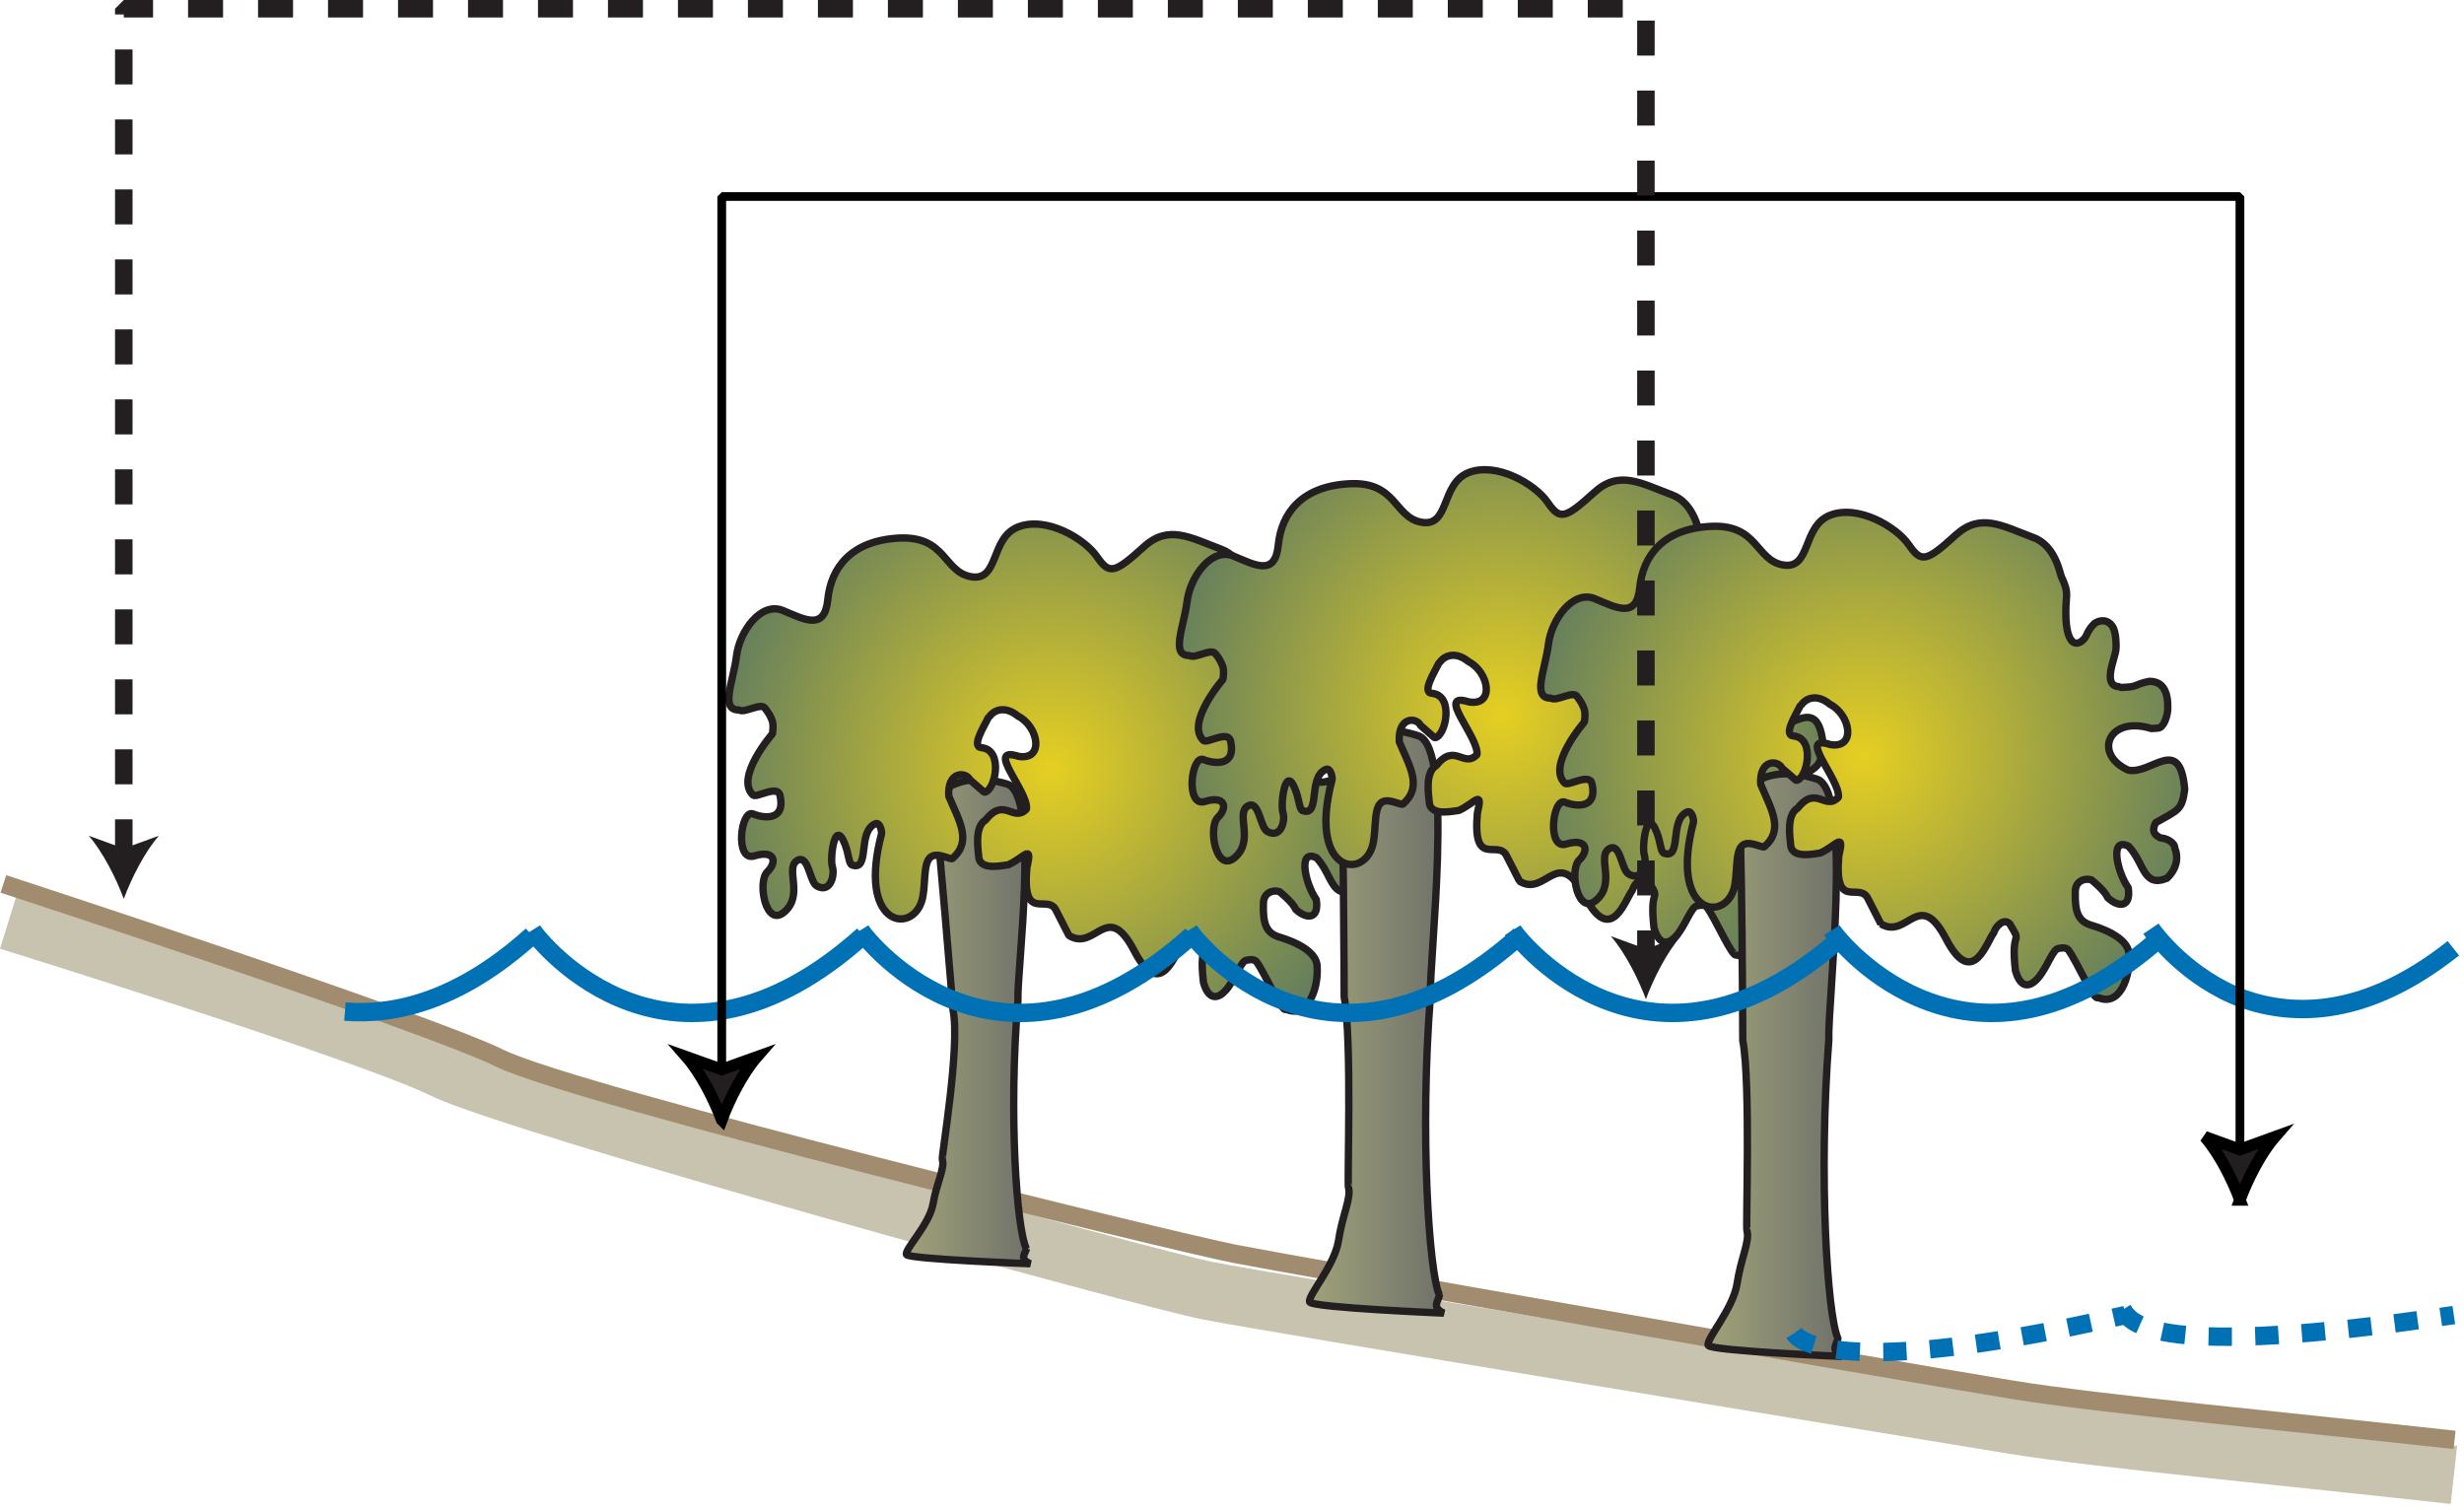
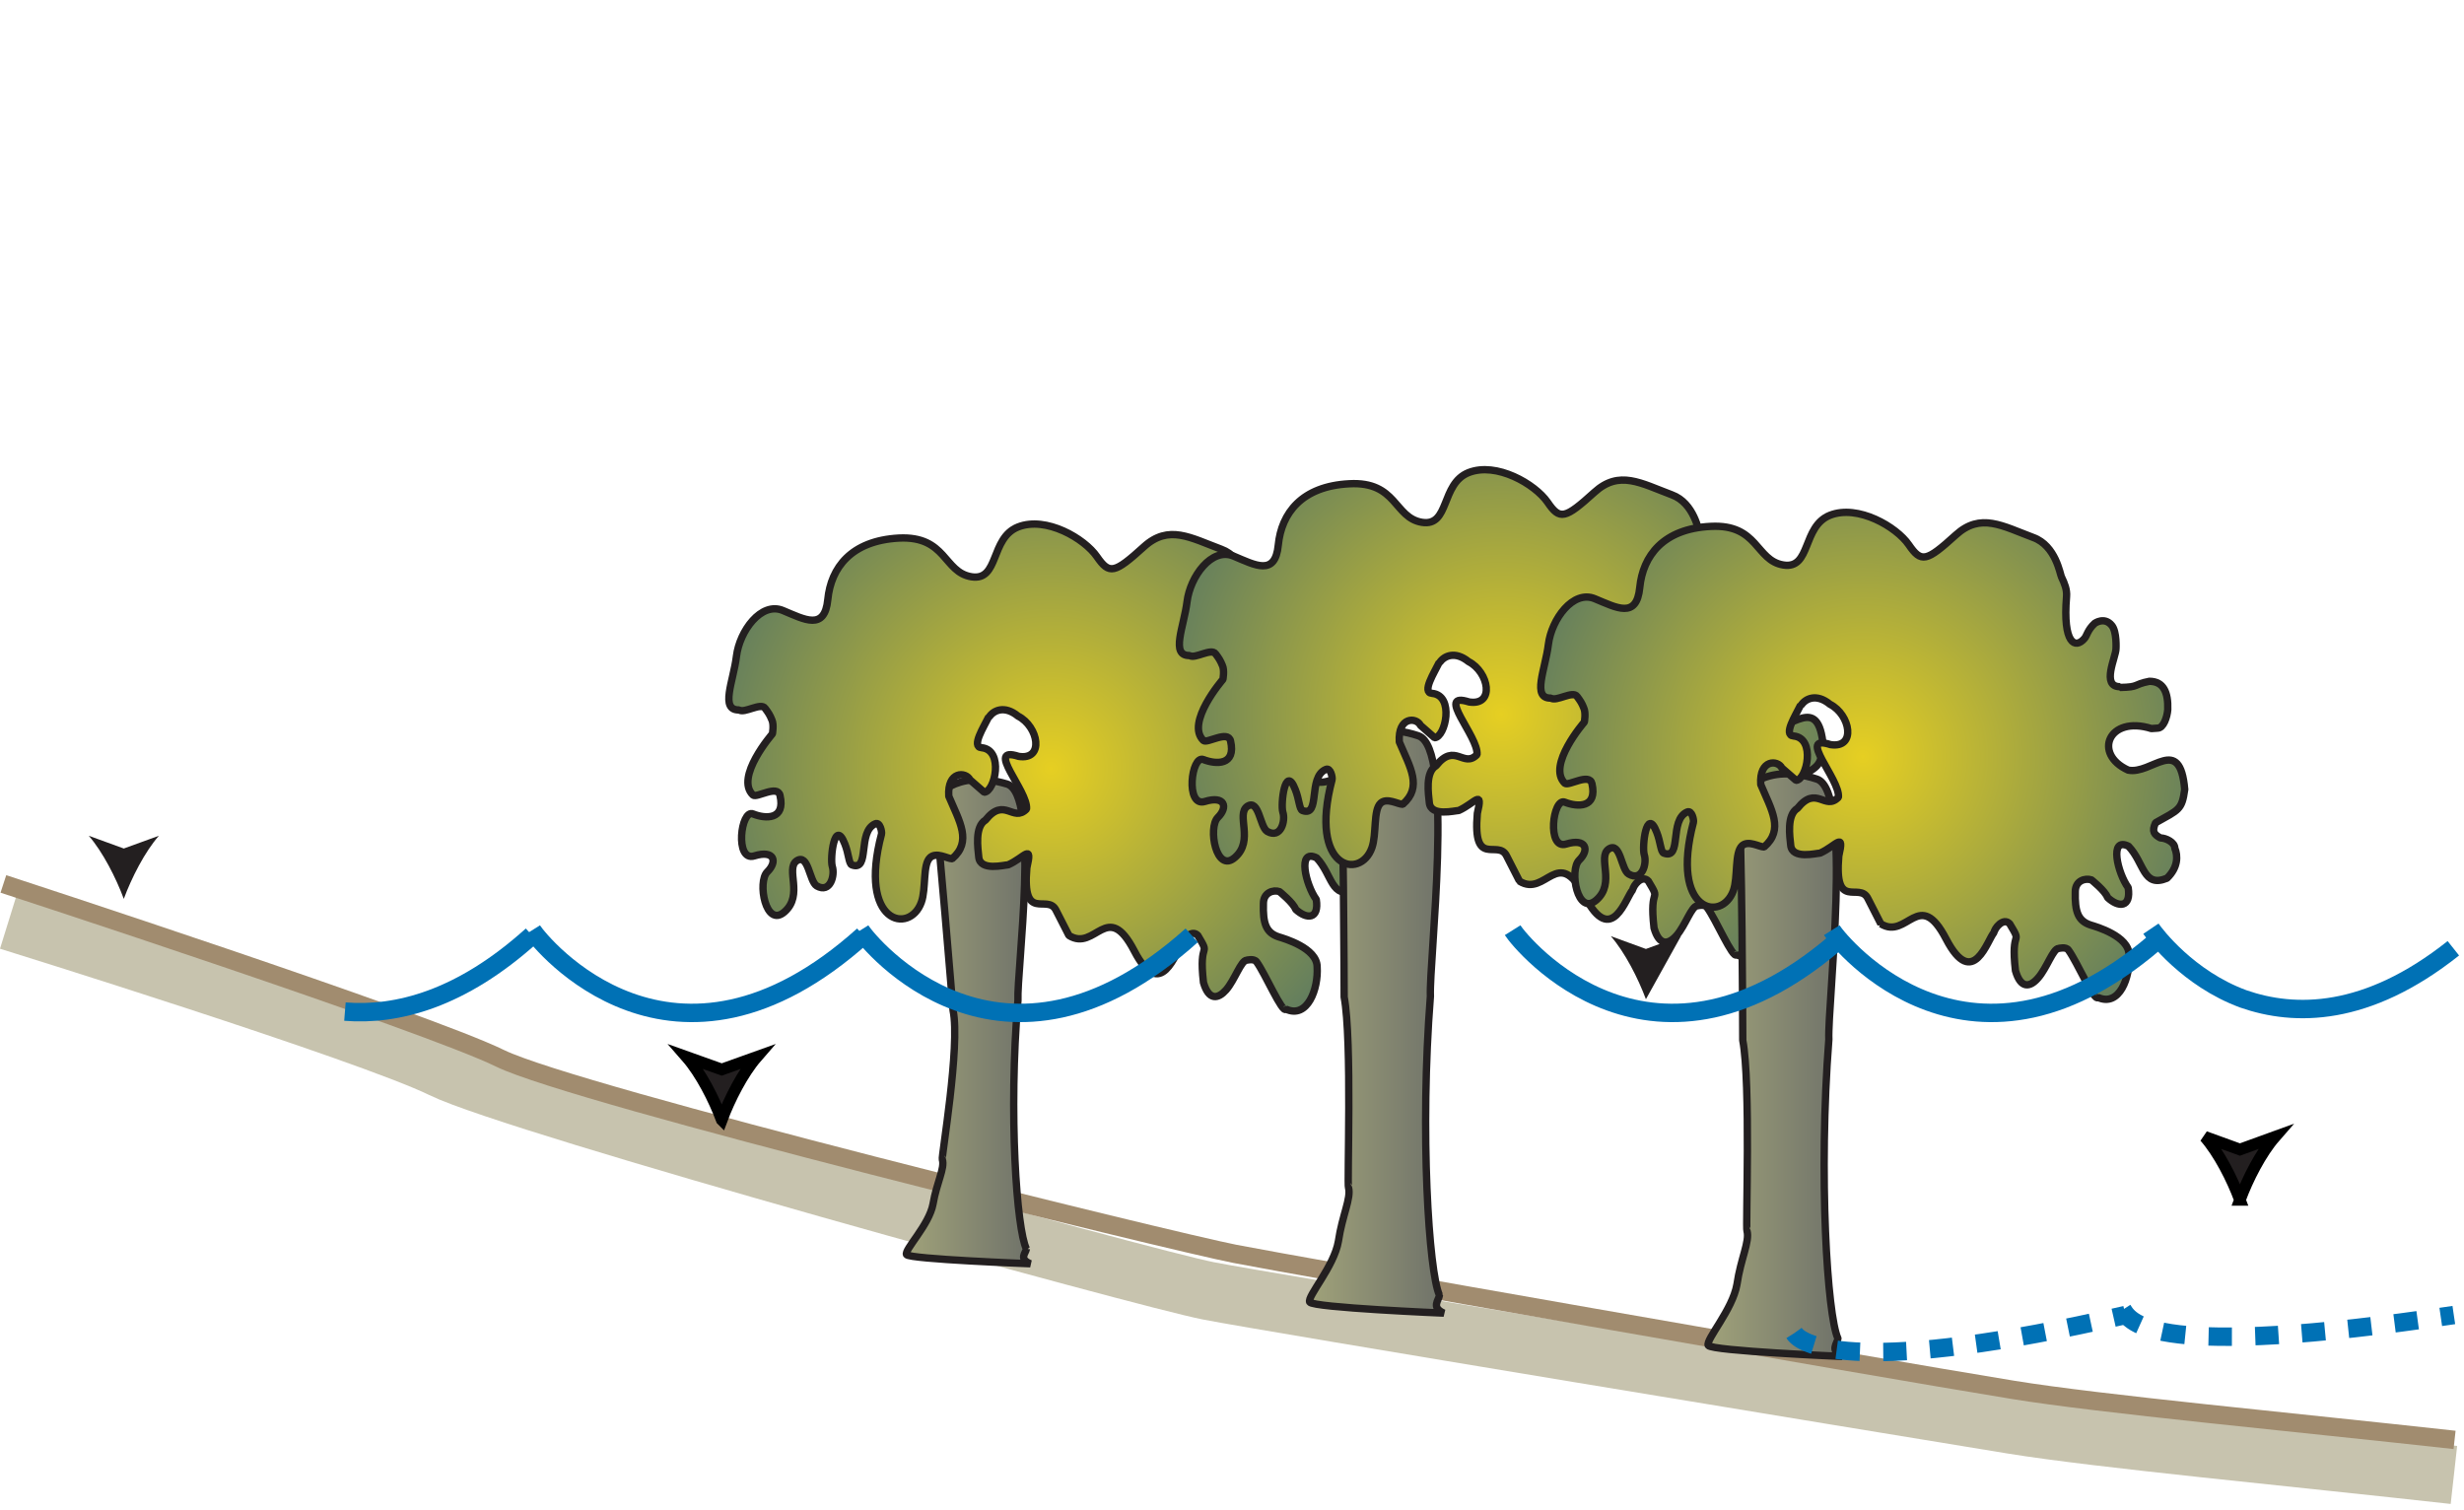
<svg xmlns="http://www.w3.org/2000/svg" xmlns:ns1="https://ian.umces.edu/media-library/" x="0px" y="0px" width="501" height="307" viewBox="0 0 501 307" xml:space="preserve">
  <title>Mangrove zonal shift effects</title>
  <desc>
    <ns1:title>Mangrove zonal shift effects</ns1:title>
    <ns1:descr>Illustration of zonal shift effects on mangroves</ns1:descr>
    <ns1:scene>
      <ns1:contains>plant, tree, shrub, mangrove, effects, zonal, shift, tidal, intertidal, shore, coast, estuarine, habitat, species, community, composition, change</ns1:contains>
      <ns1:when>2003-01-01</ns1:when>
    </ns1:scene>
  </desc>
  <defs />
  <path d="m1.758 187.23s72.832 22.605 88.131 30.086c15.285 7.48 143.01 42.644 155.82 45.141 12.768 2.486 133.01 22.24 163.59 27.243 17.548 2.847 56.906 6.542 89.651 10.188" fill-rule="evenodd" stroke="#C7C3AE" stroke-miterlimit="1" clip-rule="evenodd" stroke-width="11.86" fill="none" />
  <path d="m.688 179.72s85.738 27.972 101.02 35.472c15.278 7.471 136.58 37.241 149.36 39.737 12.809 2.508 127.66 22.66 158.23 27.654 17.568 2.876 57.001 6.552 89.784 10.177" fill-rule="evenodd" stroke="#A18C6F" stroke-miterlimit="1" clip-rule="evenodd" stroke-width="3.743" fill="none" />
  <linearGradient id="ian_symbols_803ee4cef7a121249d942b5c99c4669b" y2="384.85" gradientUnits="userSpaceOnUse" x2="292.88" gradientTransform="matrix(.54 0 0 .54 25.477 -.097)" y1="384.85" x1="341.62">
    <stop stop-color="#6E7169" offset="0" />
    <stop stop-color="#A1A37A" offset="1" />
  </linearGradient>
  <path d="m208.69 253.92c-.095.854-1.609 2.002.803 3.025 0 0-24.537-.928-25.167-1.856-.539-.948 4.604-6.013 5.386-10.302.739-4.35 2.436-7.27 1.891-9.038-.261-.254 3.692-23.094 2.178-30.351 0-.139-3.076-37.495-3.798-42.813 0 0 3.964-6.386 14.753-3.181 6.83 2.022 1.979 38.05 2.243 43.982-1.95 23.01-.25 46.63 1.72 50.54z" fill-rule="evenodd" stroke="#231F20" stroke-miterlimit="1" clip-rule="evenodd" stroke-width="1.497" fill="url(#ian_symbols_803ee4cef7a121249d942b5c99c4669b)" />
  <radialGradient id="ian_symbols_6d24b79d289357d4fd5f470162cead87" gradientUnits="userSpaceOnUse" cy="266.86" cx="214.84" gradientTransform="matrix(.54 0 0 .54 97.646 12.12)" r="153.83">
    <stop stop-color="#E6CF22" offset="0" />
    <stop stop-color="#4B6F69" offset="1" />
  </radialGradient>
  <path d="m217.34 190.2l-2.639-5.16c-1.721-3.415-6.911 2.687-5.912-8.598 1.192-5.109-.468-2.083-3.818-.6-.725 0-5.667 1.348-5.962-1.569-.169-1.761-.874-6.186 1.369-7.534 3.869-4.854 5.59.589 8.344-2.252.353-3.679-8.604-12.948-1.612-10.705 5.295.854 4.035-6.088-.119-8.185-2.744-2.243-4.99-1.169-5.857.169h-.112c-.965 1.999-3.618 6.098-1.437 6.257 4.59.444 2.71 8.954.532 9.048l-2.89-2.517c-.8-1.653-4.662-1.853-4.313 3.33 2.191 5.183 4.766 9.218.684 12.714-.958 0-3.201-1.433-4.482-.24-1.545 1.409-.786 6.342-1.782 9.089-2.354 6.606-12.924 4.363-8.1-13.862.122-.41-.284-2.517-1.263-2.097-3.74 1.602-.969 9.787-4.777 8.354-.613-.254-.613-2.243-1.413-4.235-2.087-5.373-3.056 2.991-2.551 4.573.566 1.758-.389 5.519-3.157 3.95-1.541-.928-1.66-6.69-4.096-5.102-2.331 1.646 1.443 6.911-2.449 10.356-3.845 3.425-5.576-6.108-3.517-8.11 2.131-2.107 1.454-4.519-2.639-3.255-4.031 1.253-2.754-9.533-.274-8.534 2.517 1.023 6.657 1.253 5.498-3.76-.511-2.246-4.756.589-5.498-.084-3.757-3.581 3.95-12.439 3.95-12.439s.352-1.847-.105-2.835c-.416-1.023-.691-1.433-1.385-2.361-.847-1.233-4.198 1.087-5.288.339-3.96.084-1.142-5.847-.529-10.936.633-5.099 5.018-11.135 9.445-9.282 4.414 1.833 8.496 4.184 9.13-2.253.637-6.447 4.729-11.935 14.428-12.473 9.712-.485 9.069 6.951 14.78 7.869 5.681.905 3.781-7.869 9.465-10.122 5.705-2.256 13.513 2.348 16.047 6.033 2.531 3.655 3.55 3.425 9.546-2.012 5.051-4.59 9.469-1.833 15.753.508 4.593 1.673 5.447 7.531 5.725 8.005.644 1.348 1.162 2.592 1.033 4.035-.8 9.598 1.792 10.702 3.645 8.513.495-.589.627-1.761 2.114-3.089 0 0 1.931-1.43 3.466.413 1.02 1.244.843 4.675.843 4.675 0 1.771-3.093 7.765.803 7.765v.189c4.079-.081 2.534-.6 5.979-1.264 2.873 0 3.852 2.256 3.72 5.773-.102 1.497-.847 3.75-2.06 3.75l-1.237.095c-8.692-2.771-11.989 5.183-4.736 8.418 4.777 1.023 10.522-7.331 11.498 3.94-.579 4.173-1.142 4.089-5.925 6.755-.837 1.843-.227 2.432.989 3.106 1.145 0 2.93.925 2.93 2.083.627 1.518.685 3.943-1.619 6.101-4.882 2.012-4.54-3.086-7.798-6.521-4.031-1.992-2.199 5.532-.075 8.459.63 4.079-1.955 4.079-4.194 2.002-.458-1.328-3.276-3.591-3.276-3.591-1.264-.454-3.276.189-3.276 2.412-.122 4.024.521 5.942 3.103 6.782 1.101.339 7.822 2.267 7.822 6.102.285 4.499-1.972 10.606-6.332 8.595-.749.928-4.188-7.182-5.979-9.618-.528-.735-2.002-.335-2.002-.335-1.159 0-2.429 4.024-4.204 6.047-1.599 1.813-3.503 2.232-4.597-1.518-1.026-8.934 1.623-4.929-1.142-9.557-1.314-1.389-3.157 1.033-3.157 1.782-1.338 1.264-4.272 11.968-9.78 1.338-5.51-10.59-7.85.25-13.26-3.11z" fill-rule="evenodd" stroke="#231F20" stroke-miterlimit="1" clip-rule="evenodd" stroke-width="1.497" fill="url(#ian_symbols_6d24b79d289357d4fd5f470162cead87)" />
  <linearGradient id="ian_symbols_2920a41fa5d9feb41570f1ddb03113fb" y2="372.81" gradientUnits="userSpaceOnUse" x2="381.01" gradientTransform="matrix(.54 0 0 .54 59.82 6.441)" y1="372.81" x1="433.5">
    <stop stop-color="#6E7169" offset="0" />
    <stop stop-color="#A1A37A" offset="1" />
  </linearGradient>
  <path d="m292.68 263.33c-.115 1.054-1.762 2.446.878 3.655 0 0-26.577-1.114-27.258-2.242-.589-1.128 4.963-7.216 5.837-12.39.779-5.257 2.619-8.723 2.053-10.895-.312-.261.769-30.011-.884-38.744 0-.17-.105-42.878-.881-49.25 0 0 4.292-7.72 15.966-3.865 7.406 2.433 2.145 45.815 2.449 52.946-2.17 27.67-.31 56.09 1.83 60.78z" fill-rule="evenodd" stroke="#231F20" stroke-miterlimit="1" clip-rule="evenodd" stroke-width="1.497" fill="url(#ian_symbols_2920a41fa5d9feb41570f1ddb03113fb)" />
  <radialGradient id="ian_symbols_81ac11db02f98024e54d590f8de9cf3b" gradientUnits="userSpaceOnUse" cy="250.63" cx="358.4" gradientTransform="matrix(.54 0 0 .54 111.73 9.824)" r="153.82">
    <stop stop-color="#E6CF22" offset="0" />
    <stop stop-color="#4B6F69" offset="1" />
  </radialGradient>
  <path d="m308.95 179.14l-2.636-5.159c-1.731-3.415-6.901 2.673-5.932-8.598 1.219-5.108-.461-2.087-3.784-.589-.77 0-5.695 1.328-5.979-1.603-.176-1.748-.874-6.182 1.375-7.5 3.835-4.845 5.583.569 8.327-2.267.346-3.686-8.628-12.944-1.612-10.702 5.298.833 4.024-6.101-.115-8.208-2.765-2.232-4.99-1.145-5.867.189h-.105c-.966 2.012-3.625 6.111-1.439 6.271 4.601.41 2.713 8.934.512 9.018l-2.866-2.507c-.807-1.677-4.645-1.846-4.31 3.36 2.182 5.16 4.773 9.174.691 12.684-.969 0-3.218-1.413-4.488-.234-1.538 1.423-.79 6.332-1.785 9.093-2.345 6.606-12.911 4.35-8.09-13.862.115-.434-.292-2.521-1.271-2.087-3.74 1.568-.969 9.763-4.763 8.354-.637-.274-.637-2.266-1.443-4.255-2.053-5.353-3.028 2.991-2.531 4.59.58 1.738-.389 5.491-3.17 3.919-1.528-.928-1.65-6.677-4.069-5.099-2.344 1.677 1.44 6.931-2.477 10.367-3.848 3.415-5.573-6.088-3.496-8.114 2.125-2.093 1.426-4.505-2.649-3.242-4.015 1.233-2.761-9.537-.285-8.523 2.527.989 6.667 1.253 5.515-3.771-.511-2.277-4.763.569-5.515-.105-3.73-3.574 3.96-12.423 3.96-12.423s.352-1.853-.105-2.832c-.42-1.013-.691-1.453-1.386-2.361-.867-1.253-4.204 1.087-5.281.339-3.967.085-1.155-5.847-.522-10.945.627-5.109 4.997-11.115 9.438-9.282 4.421 1.853 8.49 4.173 9.113-2.243.637-6.45 4.736-11.958 14.439-12.453 9.705-.529 9.078 6.921 14.77 7.839 5.691.915 3.798-7.839 9.476-10.105 5.688-2.243 13.51 2.331 16.061 6.006 2.507 3.686 3.54 3.422 9.526-2.002 5.051-4.604 9.472-1.843 15.749.505 4.591 1.677 5.454 7.514 5.732 8.019.644 1.338 1.165 2.602 1.044 4.014-.807 9.587 1.792 10.702 3.628 8.544.518-.603.633-1.792 2.124-3.11 0 0 1.954-1.409 3.438.413 1.05 1.264.87 4.695.87 4.695 0 1.728-3.093 7.754.807 7.754v.169c4.082-.095 2.526-.559 5.982-1.243 2.866 0 3.838 2.232 3.723 5.752-.104 1.518-.856 3.77-2.063 3.77l-1.261.085c-8.676-2.751-11.961 5.183-4.719 8.449 4.763 1.003 10.525-7.365 11.495 3.919-.58 4.17-1.155 4.099-5.923 6.772-.854 1.823-.227 2.426.989 3.09 1.146 0 2.914.925 2.914 2.083.637 1.518.704 3.93-1.605 6.121-4.879 1.972-4.54-3.13-7.819-6.531-4.008-2.022-2.185 5.508-.051 8.449.634 4.099-1.944 4.099-4.194 2.002-.464-1.338-3.278-3.594-3.278-3.594-1.271-.42-3.266.159-3.266 2.405-.119 4.021.508 5.962 3.089 6.782 1.088.339 7.829 2.267 7.829 6.101.277 4.509-1.965 10.597-6.321 8.605-.763.908-4.188-7.172-5.993-9.607-.508-.759-2.002-.335-2.002-.335-1.148 0-2.429 4.004-4.194 6.013-1.612 1.846-3.513 2.256-4.597-1.514-1.033-8.923 1.615-4.922-1.159-9.537-1.324-1.409-3.15 1.033-3.15 1.772-1.334 1.253-4.268 11.955-9.773 1.328-5.52-10.58-7.87.29-13.28-3.08z" fill-rule="evenodd" stroke="#231F20" stroke-miterlimit="1" clip-rule="evenodd" stroke-width="1.497" fill="url(#ian_symbols_81ac11db02f98024e54d590f8de9cf3b)" />
  <linearGradient id="ian_symbols_6a1660f7c19c82d41db53a06775dec4e" y2="385.74" gradientUnits="userSpaceOnUse" x2="499.95" gradientTransform="matrix(.54 0 0 .54 76.629 8.265)" y1="385.74" x1="552.39">
    <stop stop-color="#6E7169" offset="0" />
    <stop stop-color="#A1A37A" offset="1" />
  </linearGradient>
  <path d="m373.7 272.13c-.096 1.033-1.745 2.442.874 3.665 0 0-26.557-1.128-27.237-2.242-.59-1.128 4.953-7.249 5.837-12.413.772-5.254 2.622-8.709 2.04-10.871-.292-.273.792-30.034-.861-38.754 0-.18-.111-42.888-.891-49.264 0 0 4.282-7.69 15.966-3.845 7.396 2.446 2.128 45.785 2.43 52.929-2.14 27.67-.31 56.1 1.84 60.78z" fill-rule="evenodd" stroke="#231F20" stroke-miterlimit="1" clip-rule="evenodd" stroke-width="1.497" fill="url(#ian_symbols_6a1660f7c19c82d41db53a06775dec4e)" />
  <radialGradient id="ian_symbols_936093694caa1f044de4e7423562cbe3" gradientUnits="userSpaceOnUse" cy="263.37" cx="466.24" gradientTransform="matrix(.54 0 0 .54 126.97 11.624)" r="153.83">
    <stop stop-color="#E6CF22" offset="0" />
    <stop stop-color="#4B6F69" offset="1" />
  </radialGradient>
  <path d="m382.43 187.84l-2.646-5.183c-1.718-3.435-6.891 2.676-5.904-8.618 1.198-5.088-.481-2.087-3.814-.58-.732 0-5.686 1.349-5.966-1.602-.18-1.728-.864-6.172 1.378-7.511 3.855-4.844 5.583.589 8.327-2.253.353-3.679-8.618-12.968-1.612-10.695 5.306.823 4.031-6.108-.108-8.205-2.751-2.267-5.004-1.148-5.857.189h-.129c-.959 2.012-3.611 6.078-1.426 6.257 4.587.42 2.696 8.954.515 9.018l-2.876-2.497c-.799-1.663-4.651-1.843-4.302 3.34 2.185 5.183 4.763 9.184.68 12.704-.975 0-3.208-1.413-4.478-.254-1.548 1.433-.8 6.355-1.769 9.126-2.365 6.582-12.938 4.329-8.117-13.896.108-.413-.284-2.497-1.271-2.087-3.736 1.579-.966 9.777-4.756 8.364-.647-.254-.647-2.252-1.443-4.245-2.066-5.363-3.045 2.991-2.53 4.583.575 1.758-.393 5.519-3.164 3.919-1.549-.897-1.653-6.68-4.065-5.088-2.371 1.653 1.436 6.921-2.493 10.353-3.862 3.435-5.583-6.108-3.503-8.11 2.127-2.077 1.439-4.499-2.633-3.266-4.024 1.284-2.754-9.513-.291-8.503 2.53 1.003 6.663 1.243 5.516-3.771-.515-2.253-4.773.569-5.516-.075-3.733-3.601 3.967-12.45 3.967-12.45s.349-1.846-.121-2.866c-.394-1.003-.686-1.423-1.362-2.341-.881-1.23-4.201 1.107-5.312.338-3.954.105-1.139-5.836-.516-10.935.644-5.099 5.014-11.105 9.435-9.272 4.428 1.822 8.507 4.173 9.144-2.273.638-6.416 4.716-11.948 14.411-12.433 9.723-.505 9.093 6.931 14.784 7.849 5.685.915 3.787-7.849 9.479-10.112 5.691-2.236 13.503 2.337 16.027 6.002 2.541 3.7 3.57 3.445 9.55-1.988 5.051-4.594 9.481-1.836 15.749.505 4.601 1.663 5.464 7.51 5.749 8.036.637 1.328 1.145 2.581 1.026 3.984-.79 9.627 1.778 10.702 3.635 8.523.521-.569.627-1.751 2.11-3.1 0 0 1.962-1.389 3.445.434 1.057 1.253.867 4.699.867 4.699 0 1.738-3.1 7.765.813 7.765v.156c4.082-.084 2.534-.579 5.979-1.253 2.869 0 3.848 2.256 3.729 5.762-.119 1.508-.86 3.761-2.073 3.761l-1.257.084c-8.683-2.737-11.951 5.173-4.716 8.449 4.767.993 10.52-7.341 11.495 3.93-.58 4.174-1.149 4.089-5.926 6.775-.854 1.833-.233 2.412.989 3.086 1.142 0 2.924.908 2.924 2.087.633 1.494.701 3.916-1.605 6.108-4.886 1.992-4.547-3.106-7.806-6.508-4.038-2.012-2.191 5.508-.071 8.415.637 4.099-1.965 4.099-4.197 2.002-.447-1.328-3.266-3.571-3.266-3.571-1.284-.434-3.293.146-3.293 2.402-.098 4.025.532 5.932 3.123 6.775 1.088.325 7.813 2.243 7.813 6.088.274 4.529-1.954 10.62-6.325 8.628-.755.905-4.21-7.185-5.985-9.607-.508-.769-2.013-.349-2.013-.349-1.135 0-2.405 4.015-4.197 6.027-1.596 1.843-3.496 2.263-4.58-1.508-1.04-8.954 1.596-4.939-1.162-9.522-1.311-1.423-3.164 1-3.164 1.728-1.311 1.274-4.244 11.958-9.77 1.358-5.52-10.6-7.87.24-13.27-3.09z" fill-rule="evenodd" stroke="#231F20" stroke-miterlimit="1" clip-rule="evenodd" stroke-width="1.497" fill="url(#ian_symbols_936093694caa1f044de4e7423562cbe3)" />
  <path d="m372.45 189.13c1.684 2.676 28.643 35.798 67.319 1.043" fill-rule="evenodd" stroke="#0071B5" stroke-miterlimit="1" clip-rule="evenodd" stroke-width="3.743" fill="none" />
  <path d="m174.97 189.13c1.68 2.676 28.633 35.798 67.34 1.043" fill-rule="evenodd" stroke="#0071B5" stroke-miterlimit="1" clip-rule="evenodd" stroke-width="3.743" fill="none" />
  <path d="m437.34 188.82c.834 1.233 7.555 10.125 18.765 14.266 10.451 3.655 25.089 3.727 42.729-10.282" fill-rule="evenodd" stroke="#0071B5" stroke-miterlimit="1" clip-rule="evenodd" stroke-width="3.743" fill="none" />
  <path d="m307.56 189.13c1.68 2.676 28.646 35.798 67.34 1.043" fill-rule="evenodd" stroke="#0071B5" stroke-miterlimit="1" clip-rule="evenodd" stroke-width="3.743" fill="none" />
-   <path d="m241.73 189.13c1.67 2.676 28.64 35.798 67.327 1.043" fill-rule="evenodd" stroke="#0071B5" stroke-miterlimit="1" clip-rule="evenodd" stroke-width="3.743" fill="none" />
  <path d="m70.135 205.68c10.533.843 23.609-2.487 38.03-15.509" fill-rule="evenodd" stroke="#0071B5" stroke-miterlimit="1" clip-rule="evenodd" stroke-width="3.743" fill="none" />
  <path d="m108.21 189.13c1.677 2.676 28.639 35.798 67.316 1.043" fill-rule="evenodd" stroke="#0071B5" stroke-miterlimit="1" clip-rule="evenodd" stroke-width="3.743" fill="none" />
  <path d="m431.59 266.31c1.687 2.729 6.352 10.207 67.336 1.063" fill-rule="evenodd" stroke="#0071B5" stroke-miterlimit="1" clip-rule="evenodd" stroke-width="3.743" stroke-dasharray="4.743,4.743,4.743,4.743,4.743,4.743" fill="none" />
  <path d="m364.81 271.07c1.681 2.696 13.928 8.669 67.348-3.699" fill-rule="evenodd" stroke="#0071B5" stroke-miterlimit="1" clip-rule="evenodd" stroke-width="3.743" stroke-dasharray="4.743,4.743,4.743,4.743,4.743,4.743" fill="none" />
-   <polyline fill-rule="evenodd" stroke="#000" points="455.44 234.89 455.44 39.958 146.75 39.958 146.75 218.66" stroke-miterlimit="1" clip-rule="evenodd" stroke-width="1.779" fill="none" />
  <path stroke="#000" stroke-width="2.372" d="m146.75 227.68c-1.576-4.245-4.279-9.503-7.139-12.778l7.139 2.547 7.113-2.547c-2.84 3.27-5.53 8.53-7.11 12.78z" fill="#231F20" />
  <path stroke="#000" stroke-width="2.372" d="m455.44 243.95c-1.575-4.275-4.271-9.544-7.131-12.81l7.131 2.582 7.117-2.582c-2.85 3.27-5.55 8.54-7.12 12.81z" fill="#231F20" />
-   <polyline fill-rule="evenodd" stroke="#231F20" points="25.17 173.7 25.17 1.778 334.66 1.778 334.66 194.1" stroke-miterlimit="1" clip-rule="evenodd" stroke-width="3.557" stroke-dasharray="7.115,7.115,7.115,7.115,7.115,7.115" fill="none" />
-   <path d="m334.66 203.16c-1.592-4.278-4.278-9.536-7.138-12.822l7.138 2.602 7.121-2.602c-2.86 3.29-5.55 8.54-7.12 12.82z" fill="#231F20" />
+   <path d="m334.66 203.16c-1.592-4.278-4.278-9.536-7.138-12.822l7.138 2.602 7.121-2.602z" fill="#231F20" />
  <path d="m25.17 182.76c-1.578-4.279-4.281-9.557-7.12-12.833l7.12 2.592 7.138-2.592c-2.869 3.27-5.556 8.55-7.138 12.83z" fill="#231F20" />
</svg>